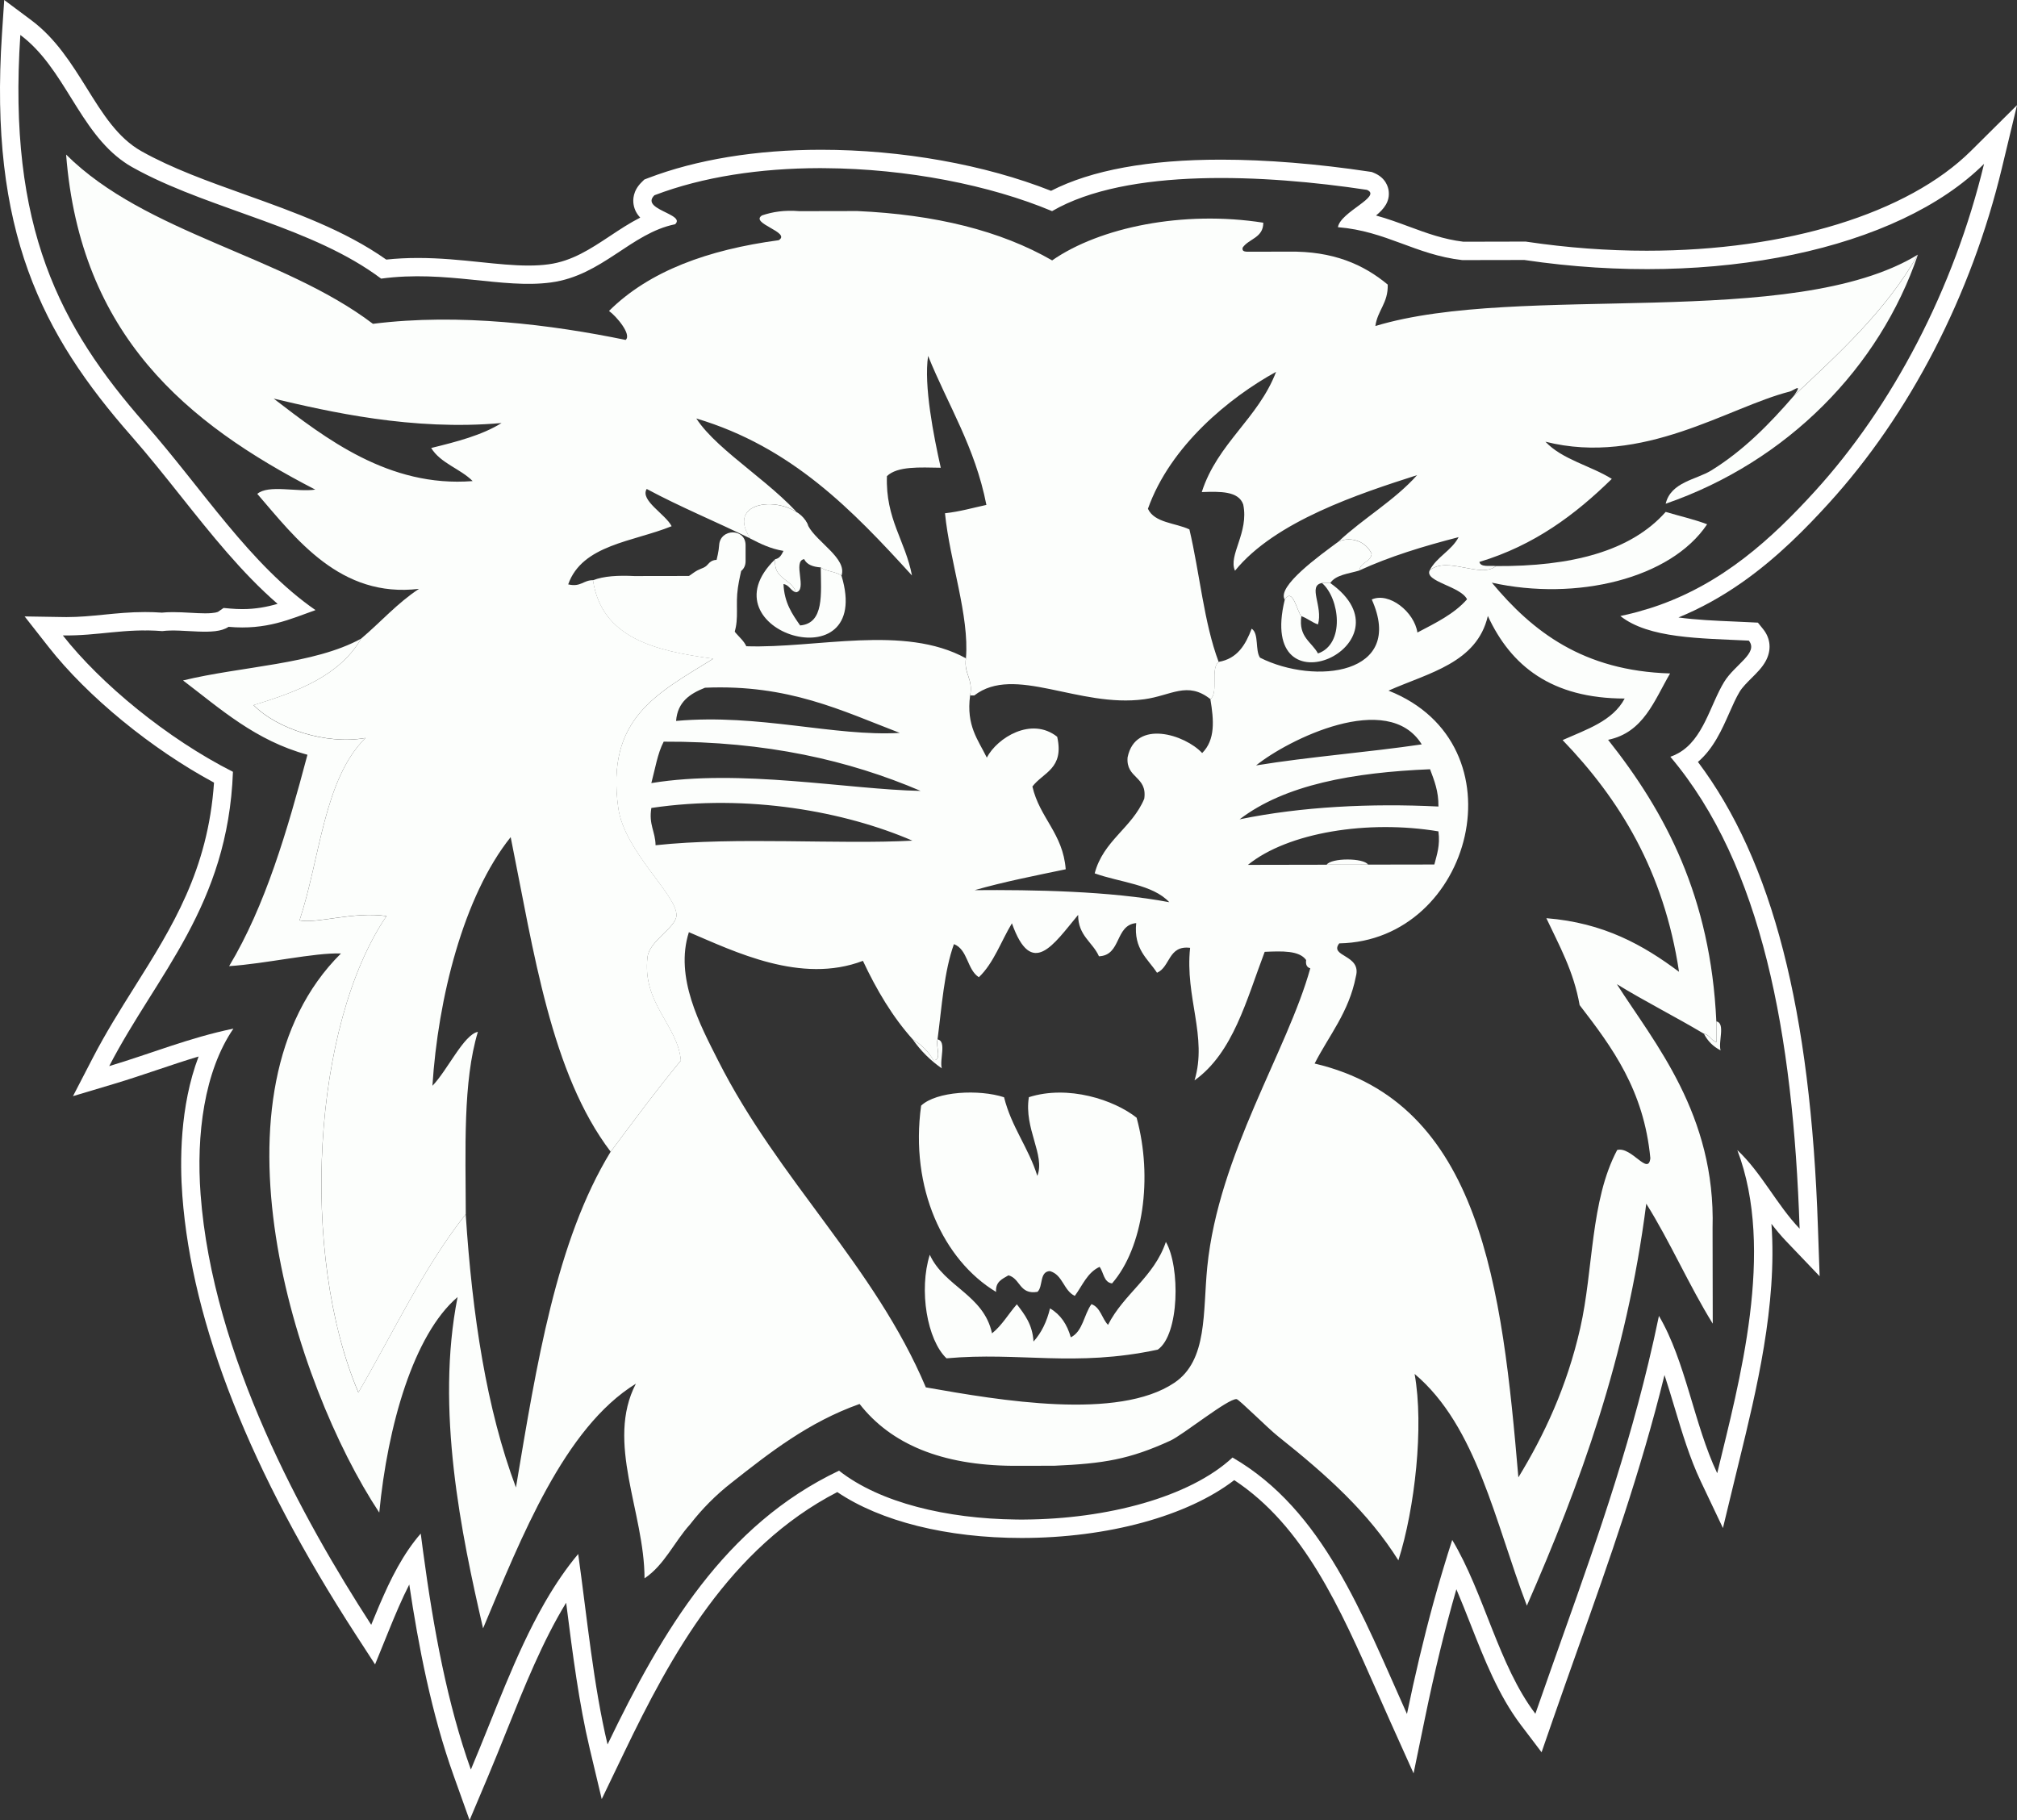
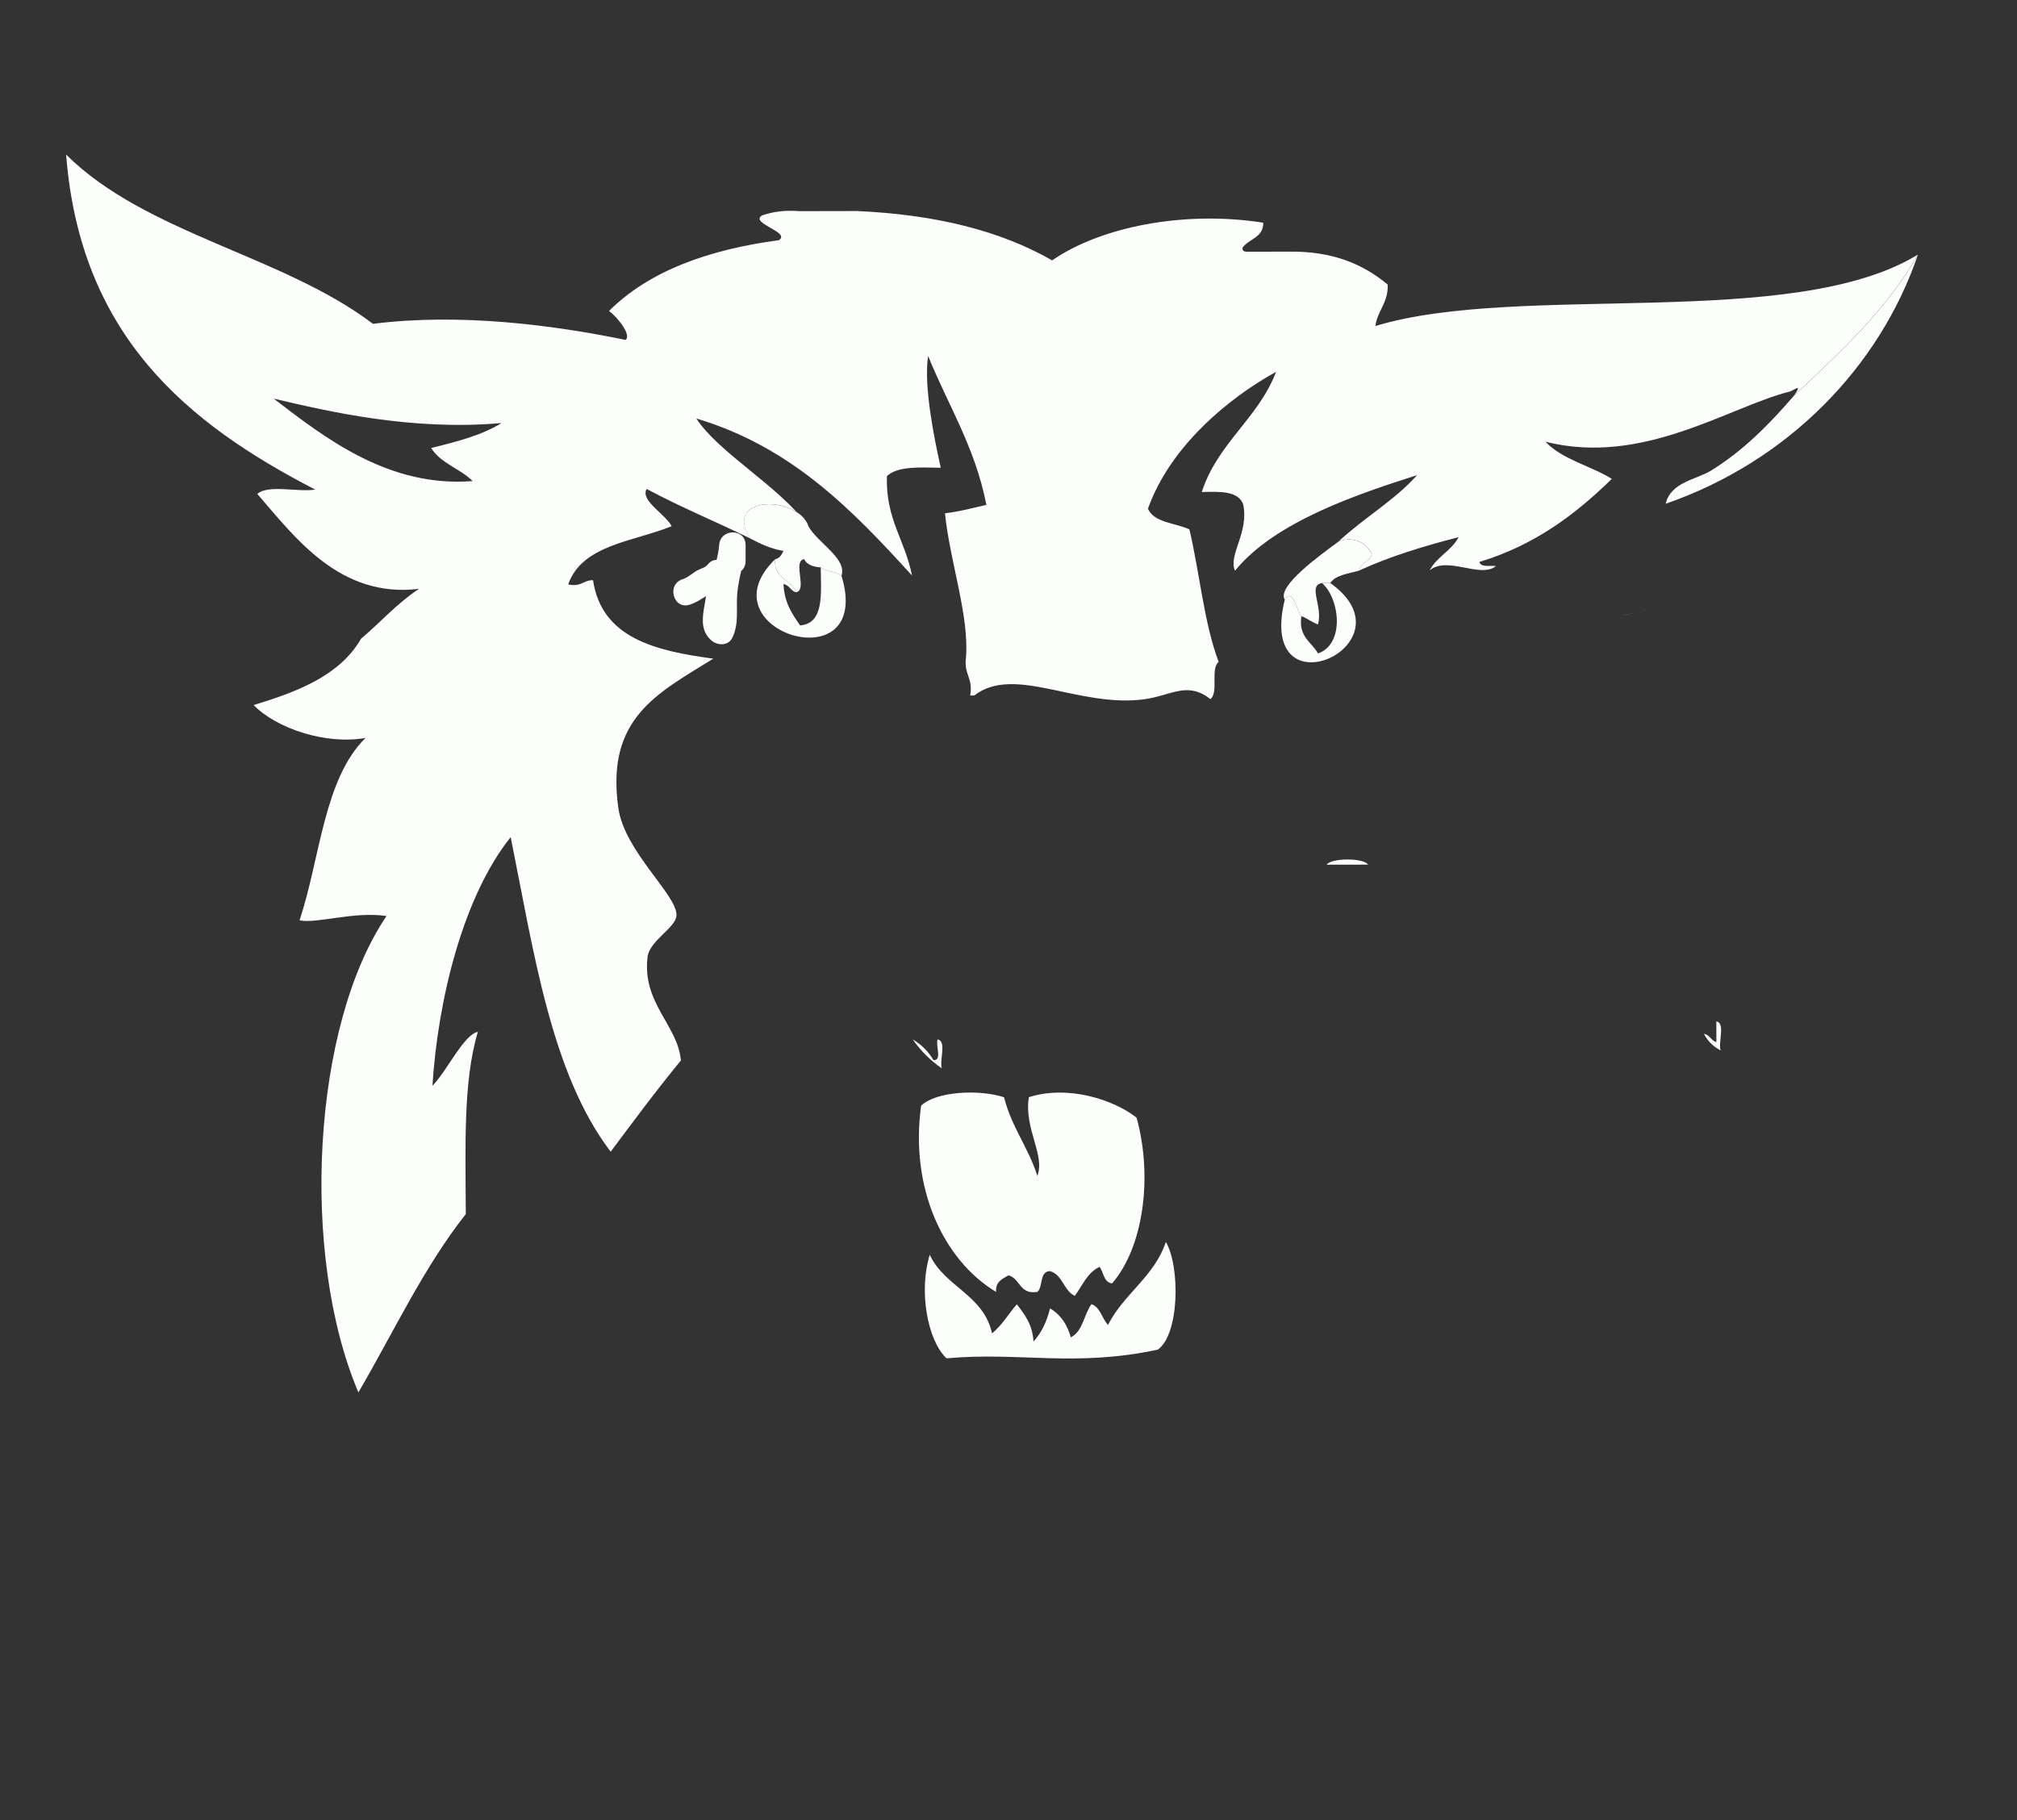
<svg xmlns="http://www.w3.org/2000/svg" version="1.1" id="Layer_1" x="0px" y="0px" viewBox="0 0 548.52 495.04" style="enable-background:new 0 0 548.52 495.04;" xml:space="preserve">
  <rect x="0" y="0" width="548.52" height="495.04" fill="#333333" stroke="none" />
  <style type="text/css">
	.st0{fill:#FFFFFF;}
	.st1{fill-rule:evenodd;clip-rule:evenodd;fill:#FCFEFC;}
	.st2{fill:#FCFEFC;}
</style>
  <g>
    <g>
      <path class="st0" d="M389.78,436.04c0.71-2.6,1.45-5.16,2.21-7.72C391.23,430.88,390.49,433.45,389.78,436.04z" />
      <path class="st0" d="M33.82,44.12c0.31,0.21,0.62,0.42,0.94,0.63C34.44,44.55,34.13,44.33,33.82,44.12z" />
      <path class="st0" d="M182.83,58.72c-0.22-0.14-0.47-0.27-0.73-0.41C182.36,58.44,182.61,58.58,182.83,58.72z" />
      <path class="st0" d="M181.28,57.89c0.28,0.14,0.55,0.27,0.81,0.41C181.83,58.17,181.56,58.03,181.28,57.89z" />
      <path class="st0" d="M148.47,435.31c-0.18,0.31-0.36,0.62-0.54,0.93C148.12,435.93,148.29,435.62,148.47,435.31z" />
      <path class="st0" d="M448.5,165.48c-0.92,0.29-1.84,0.56-2.79,0.82C446.65,166.05,447.58,165.77,448.5,165.48z" />
-       <path class="st0" d="M444.57,166.61c-1.29,0.33-2.59,0.65-3.92,0.92C441.98,167.26,443.29,166.95,444.57,166.61z" />
+       <path class="st0" d="M444.57,166.61c-1.29,0.33-2.59,0.65-3.92,0.92z" />
      <path class="st0" d="M36.01,45.5c0.69,0.38,1.38,0.76,2.08,1.13C37.39,46.26,36.7,45.88,36.01,45.5z" />
-       <path class="st0" d="M536.02,41.02c-17.14,17.01-50.11,27.17-88.19,27.17c-10.75,0-21.7-0.82-32.54-2.43l-0.37-0.06l-0.37,0    l-2.86,0.01l-13.73,0.03c-5.43-0.66-9.95-2.33-14.72-4.09c-2.89-1.07-5.83-2.16-9.03-3.04c2.12-1.75,3.8-3.76,3.44-6.68    c-0.13-1.04-0.78-3.59-4.03-4.92l-0.55-0.23l-0.59-0.09c-14.2-2.14-28.17-3.27-40.39-3.27c-19.74,0-35.28,2.85-46.26,8.48    c-17.95-7.11-40.59-11.17-62.57-11.17c-17.61,0-33.89,2.67-47.06,7.72l-0.98,0.38l-0.75,0.74c-2.36,2.34-2.38,4.78-2.17,6.03    c0.24,1.49,0.92,2.65,1.81,3.58c-2.92,1.49-5.62,3.28-8.27,5.04c-5.29,3.5-10.29,6.81-16.64,7.66c-1.67,0.23-3.47,0.34-5.48,0.34    c-4.07,0-8.45-0.45-13.08-0.93c-5.39-0.56-10.96-1.13-16.97-1.13c-3.02,0-5.86,0.14-8.63,0.44c-11.29-7.98-25.03-12.9-38.34-17.67    c-10.23-3.66-19.89-7.12-28.21-11.79c-6.48-3.63-10.57-10.22-14.91-17.2C19.43,17.31,15.18,10.47,8.52,5.5L1.15,0L0.54,9.17    c-3.57,53.72,10.83,81.71,35.22,109.46c4.62,5.26,9.1,10.89,13.43,16.33c8.18,10.28,16.58,20.85,26.3,29.27    c-2.9,0.84-5.97,1.43-9.58,1.43c-1.07,0-2.19-0.05-3.31-0.15l-1.8-0.16l-1.49,1.03c-0.07,0.04-0.78,0.43-3.53,0.43    c-1.26,0-2.64-0.08-4.09-0.16c-1.53-0.08-3.1-0.17-4.64-0.17c-1.12,0-2.11,0.05-3.02,0.14c-1.52-0.11-3.04-0.16-4.6-0.16    c-4.03,0-7.66,0.36-11.17,0.71c-3.41,0.34-6.64,0.66-10.17,0.66c-0.3,0-0.6,0-0.91-0.01l-10.48-0.17l6.47,8.25    c10.63,13.56,28.04,27.81,45.03,36.95c-1.62,23.77-11.35,39.25-21.62,55.6c-3.84,6.11-7.81,12.44-11.31,19.2l-5.42,10.47    l11.3-3.38c3.94-1.18,7.79-2.48,11.52-3.73c3.83-1.29,7.55-2.54,11.34-3.67c-5.16,13.58-5.1,28.84-4.42,37.87    c2.61,34.92,18.48,75.1,47.19,119.41l5.22,8.05l3.61-8.89c1.86-4.59,3.68-8.9,5.69-12.84c2.45,16.48,6.06,35.21,12.08,52.01    l4.32,12.08l4.99-11.82c1.74-4.13,3.45-8.38,5.09-12.48c4.82-12,9.76-24.31,16.18-34.83c0.03,0.23,0.06,0.45,0.09,0.67    c1.67,13.14,3.4,26.72,6.33,39.02l3.26,13.71l6.11-12.7c12.69-26.39,28.65-55.66,57.95-70.8c11.78,7.96,29.8,12.48,50.12,12.48    c23.47,0,45.13-5.96,57.83-15.73c18.95,12.52,28.67,34.54,38.94,57.79c1.16,2.62,2.32,5.25,3.49,7.86l6.34,14.1l3.12-15.14    c2.6-12.62,5.41-24.16,8.52-34.93c1.32,3.08,2.58,6.29,3.88,9.58c3.74,9.51,7.61,19.34,13.64,27.3l5.65,7.45l3.06-8.83    c2.26-6.51,4.6-13.1,6.86-19.47c8.4-23.63,17.04-47.95,23.51-74.29c0.94,2.85,1.83,5.81,2.74,8.84    c2.03,6.77,4.13,13.76,7.09,20.01l6.06,12.76l3.32-13.73c0.37-1.53,0.76-3.11,1.15-4.72c4.54-18.56,10.33-42.22,8.72-64.29    c1.26,1.65,2.6,3.26,4.06,4.79l9.05,9.47L494.39,334c-1.97-59.29-12.37-99.83-32.64-126.78c4.24-3.61,6.55-8.84,8.52-13.3    c0.95-2.15,1.85-4.18,2.84-5.82c0.73-1.2,1.99-2.45,3.2-3.66c1.48-1.47,2.87-2.85,3.82-4.56c1.67-2.99,1.43-6.2-0.66-8.79    l-1.41-1.75l-2.24-0.11c-1.43-0.07-2.86-0.13-4.3-0.2c-5.15-0.22-10.38-0.45-15.06-1.1c6-2.46,11.76-5.65,17.41-9.62    c9.67-6.8,17.56-14.96,23.35-21.31c22.11-24.24,38.87-56.65,47.19-91.28l4.12-17.13L536.02,41.02z M332.06,48.42    c0.03,0,0.06,0,0.1,0c-0.04,0-0.09,0-0.13,0C332.04,48.42,332.05,48.42,332.06,48.42z M113.64,75.15c0.19,0,0.37,0.01,0.55,0.01    c-0.24,0-0.47-0.01-0.71-0.01C113.53,75.15,113.59,75.15,113.64,75.15z M47.05,171.48c0.06,0,0.13,0,0.19,0c-0.14,0-0.28,0-0.41,0    C46.9,171.49,46.97,171.48,47.05,171.48z M39.42,171.46c0.12,0,0.24,0.01,0.36,0.01c-0.21,0-0.42,0-0.63,0    C39.25,171.47,39.33,171.46,39.42,171.46z M493.53,133.64c-11.55,12.66-25.05,25.23-43.94,31.5c1.22-0.4,2.43-0.83,3.6-1.28    c-1.18,0.46-2.38,0.88-3.6,1.28c-0.36,0.12-0.73,0.23-1.09,0.35c-0.92,0.29-1.85,0.56-2.79,0.82c-0.38,0.1-0.75,0.21-1.13,0.31    c-1.29,0.33-2.59,0.65-3.93,0.92c7.76,6.13,21.71,6.04,34.94,6.69c2.72,3.38-3.82,6.47-6.74,11.28    c-3.77,6.21-5.63,15.57-12.45,19.34c-0.67,0.37-1.38,0.71-2.16,0.96c24.95,29.51,33.41,75.57,35.16,128.35    c-6.24-6.53-10.35-15.2-16.94-21.37c10.4,27.33,0.52,63.07-5.47,87.88c-6.29-13.25-8.59-30.51-15.85-42.78    c-0.89,4.33-1.85,8.58-2.86,12.78c-7.12,29.68-17.03,56.58-26.65,83.77c-1.37,3.87-2.74,7.75-4.09,11.65l0,0    c1.35-3.9,2.72-7.77,4.09-11.65c-1.37,3.87-2.74,7.75-4.09,11.65c-10.04-13.24-13.89-32.7-22.61-47.27    c-0.82,2.51-1.6,5.05-2.37,7.6c-0.19,0.63-0.38,1.26-0.57,1.9c-0.76,2.55-1.5,5.12-2.21,7.72c-2.67,9.76-5.04,19.81-7.16,30.11    c-12.11-26.96-22.73-55.44-47.44-69.75c0,0,0,0,0,0c-0.32,0.3-0.65,0.59-0.99,0.88c0.34-0.29,0.67-0.58,0.99-0.88    c-11.67,10.84-34.23,16.73-56.54,16.87c-0.28,0-0.56,0.01-0.85,0.01c-0.53,0-1.06-0.02-1.59-0.02    c-18.65-0.23-36.84-4.49-48.03-13.28c-31.08,14.76-48.08,43.55-62.95,74.46c-3.83-16.09-5.55-34.3-7.98-51.8    c-3.26,3.89-6.14,8.15-8.77,12.66c-0.18,0.31-0.36,0.62-0.54,0.94c-7.86,13.77-13.45,29.82-19.88,45.03    c-6.35-17.74-10.14-38.05-12.99-59.3c0,0,0,0.01,0,0.01c0,0,0-0.01,0-0.01c-0.21-1.59-0.42-3.19-0.63-4.79    c0-0.03-0.01-0.06-0.01-0.09c-4.75,5.44-8.15,12.22-11.2,19.36c0.7-1.64,1.42-3.26,2.18-4.85c-0.75,1.59-1.47,3.21-2.18,4.85    c-0.1,0.23-0.2,0.47-0.3,0.71c-0.67,1.57-1.32,3.15-1.97,4.74l0,0l0,0c-18.51-28.58-43.12-73.11-46.4-117.07    c-1.21-16.15,0.96-33.44,8.93-45.08c-12.15,2.52-22.5,6.83-33.78,10.2c12.93-24.98,32.3-43.54,33.65-80.04    c-17.95-9.07-36.02-24.03-46.26-37.09c9.56,0.15,16.81-1.99,27.04-1.18c5.65-0.74,14.24,1.45,18.02-1.16    c10.34,0.93,16.72-2.09,23.65-4.55c-17.78-12.29-30.68-32.86-46.28-50.6C16.26,88.88,2.05,61.94,5.53,9.51    c12.07,9,15.93,26.09,28.29,34.61c0.31,0.21,0.62,0.43,0.94,0.63c0.4,0.25,0.8,0.49,1.21,0.72c0.01,0.01,0.03,0.02,0.04,0.02    c0.69,0.38,1.38,0.76,2.08,1.13c20.2,10.62,47.09,15.29,65.56,29.16c17.7-2.4,32.95,2.83,46.19,1.04    c13.97-1.88,21.74-13.4,33.76-15.83c0.94-0.87,0.35-1.58-0.77-2.27c-0.45-0.28-0.99-0.55-1.55-0.83    c-2.53-1.25-5.54-2.59-3.32-4.78c13.27-5.08,28.92-7.34,44.77-7.38c0.17,0,0.33,0,0.5,0c0.34,0,0.67,0.01,1.01,0.01    c22.36,0.13,45,4.6,61.87,11.68c20.44-11.88,57.88-9.97,85.6-5.79c4.32,1.76-7.2,5.98-7.86,10.16    c13.18,1.07,21.02,7.49,33.82,8.95c5.63-0.01,11.27-0.02,16.89-0.03c51.78,7.71,101.6-2.91,125-26.14    C531.38,78.54,514.68,110.45,493.53,133.64z" />
      <path class="st0" d="M102.92,437.16c-0.66,1.56-1.32,3.14-1.96,4.72C101.6,440.3,102.26,438.72,102.92,437.16z" />
      <path class="st0" d="M392.56,426.42c0.77-2.55,1.55-5.09,2.37-7.59v0C394.11,421.33,393.32,423.87,392.56,426.42z" />
      <path class="st0" d="M114.43,417.09c0,0.03,0.01,0.05,0.01,0.08C114.44,417.14,114.43,417.12,114.43,417.09L114.43,417.09z" />
    </g>
    <g>
      <g>
        <path class="st1" d="M359.52,158.57c0.75,0,1.5,0,2.25,0c23.33,16.59-20.2,36.55-12.38,4.53c2.17-3.55,3.35,3.3,4.51,4.49     c-0.82,5.72,2.8,6.96,4.52,10.13C365.79,175.19,364.37,162.8,359.52,158.57z" />
        <path class="st2" d="M187.53,164.47c2.22-0.69,3.78-2.07,5.84-3.07c1.78-0.87,2.99-1.37,4.31-2.94c-2-0.53-4.01-1.06-6.01-1.59     c2.15,5.27-3.5,12.74,1.82,17.34c1.62,1.4,4.56,1.49,5.65-0.73c1.89-3.87,1.02-7.74,1.34-11.9c0.35-4.57,2-8.81,2.28-13.32     c-2.4,0-4.79,0-7.19,0c0,1.45,0,2.9,0,4.36c0,4.63,7.19,4.63,7.19,0c0-1.45,0-2.9,0-4.36c-0.01-4.66-6.9-4.59-7.19,0     c-0.22,3.43-1.7,6.73-2,10.24c-0.15,1.79-0.41,3.59-0.43,5.39c-0.02,1.84,0.64,4.23-0.21,5.97c1.88-0.24,3.76-0.49,5.65-0.73     c-0.91-0.79,0.12-5.8,0.24-6.71c0.36-2.61,0.82-4.93-0.21-7.45c-0.91-2.24-4.08-3.89-6.01-1.59c-0.94,1.11-1.58,1.05-2.86,1.7     c-1.42,0.73-2.57,1.98-4.12,2.46C181.21,158.92,183.09,165.86,187.53,164.47L187.53,164.47z" />
        <path class="st1" d="M360.79,235.17c1.21-1.87,10.05-1.89,11.26-0.02C368.3,235.16,364.54,235.16,360.79,235.17z" />
-         <path class="st1" d="M187.65,414.6c-4.28,4.73-6.97,11.05-12.37,14.66c-0.03-18.05-10.65-36.96-2.35-52.94     c-19.52,12.04-31.11,41.71-41.56,66.54c-5.94-25.67-12.98-59.6-6.93-90.1c-11.96,10.2-19.04,35-21.3,58.62     c-23.19-35.07-48.31-114.45-10.42-152.06c-7.07-0.29-20.5,2.8-30.41,3.44c9.86-16.42,15.79-36.74,21.3-57.49     c-14.14-3.86-23.6-12.43-33.83-20.21c16.03-3.9,35.55-4.31,48.42-11.36c-5.77,9.99-17.15,14.4-29.25,18.08     c6.26,6.39,19.56,10.86,30.43,8.95c-11.35,11.18-12.32,32.7-17.93,49.6c4.76,0.97,14.77-2.5,23.65-1.17     c-20.17,29.65-23.63,91.91-7.65,129.56c9.55-16.35,17.76-34.03,29.2-48.49c1.79,27.55,5.66,53,13.66,74.32     c5.6-33.4,10.94-67.06,25.74-91.29c6.26-8.38,12.48-16.8,19.1-24.81c-0.84-9.67-10.57-15.51-9.07-28.15     c0.53-4.45,7.71-7.97,7.87-11.28c0.27-5.53-14.16-17.38-15.82-29.26c-3.42-24.42,10.54-31.12,25.83-40.6     c-15.88-2.12-30.36-5.64-32.71-21.34c2.96-1.17,6.91-1.36,11.26-1.15c4.14-0.01,8.26-0.01,12.39-0.02c1.13,0,2.25,0,3.38-0.01     c3.45,3.68,5.69,8.59,10.16,11.24c0.03,4.11,3.21,5.05,4.52,7.88c19.03,0.64,42.87-5.98,59.71,3.27     c-0.6,4.36,2.02,5.49,1.15,10.13c-1.11,8.26,2.21,12.08,4.54,16.89c2.84-5.42,12.15-11.21,19.14-5.67     c1.97,8.71-3.82,9.68-6.74,13.53c1.97,8.56,8.31,12.73,9.06,22.51c-8.4,1.75-16.89,3.42-24.77,5.68     c15.78-0.14,37,0.24,52.94,3.28c-4.52-4.87-13.39-5.37-20.29-7.85c2.33-8.92,10.17-12.35,13.48-20.3     c0.89-6.17-5.04-5.48-4.53-11.26c2.14-10.47,15.63-6.17,20.28-1.16c3.61-3.62,3.19-8.93,2.23-14.65     c2.29-1.83-0.07-8.31,2.23-10.14c5.14-0.87,7.34-4.68,9-9.03c2.04,1.33,0.89,5.87,2.27,7.88c14.9,7.51,39.56,4.64,30.39-15.83     c4.74-2.09,11.58,3.4,12.41,8.99c4.92-2.59,9.99-5.03,13.5-9.04c-1.73-3.56-11.66-4.8-10.16-7.87     c4.86-3.99,13.81,2.31,18.03-1.16c20.43,0.12,36.63-3.98,46.15-14.73c3.75,1.12,7.74,2.01,11.27,3.36     c-9.88,14.8-35.57,20.99-58.55,15.88c11.09,13.32,24.84,23.98,48.48,24.69c-4.3,7.33-7.2,16.07-16.86,18.05     c15.61,19.69,27.89,42.73,29.43,76.55c0,1.88,0.01,3.76,0.01,5.63c-1.48-0.39-1.77-1.98-3.38-2.24     c-7.76-4.63-16-8.77-23.68-13.48c10.25,16.04,26.9,35.45,26.03,66.42c0.02,5.26,0.02,10.51,0.03,15.77     c0,3.38,0.01,6.76,0.02,10.14c-6.47-10.43-11.57-22.25-18.08-32.63c-5.35,41.9-18.08,76.44-32.47,109.33     c-8.63-22.57-13.61-48.79-30.53-63.03c2.58,14.31,0.06,36.65-4.41,50.7c-8.14-12.94-19.17-22.95-32.73-33.73     c-2.81-2.23-10.62-10.07-11.28-10.12c-2.33-0.18-14.52,9.7-18.01,11.3c-11.1,5.08-18.1,6.24-31.53,6.82     c-3.75,0.01-7.51,0.01-11.27,0.02c-19.35-0.14-33.14-5.86-41.71-16.82c-13.87,4.93-24.38,13.19-34.89,21.47     C194.66,406.61,190.92,410.37,187.65,414.6z M377.6,187.83c36.84,14.55,22.91,68.08-13.4,68.74c-2.83,3.67,6.16,3.01,4.53,9     c-1.89,9.73-7.28,15.98-11.22,23.68c45.28,10.6,50.99,60.93,55.41,112.55c6.95-11.37,13.19-24.59,16.82-40.58     c3.64-16.03,2.7-34.6,10.05-48.46c3.92-1.03,8.47,7.16,9.02,2.24c-1.76-18.55-10.4-30.19-19.23-41.64     c-1.63-9.27-5.57-16.23-9.05-23.64c15.64,1.24,26.41,7.35,36.08,14.58c-4.13-27.45-16.19-46.95-31.66-63.02     c6.5-2.9,13.63-5.17,16.88-11.3c-19.85-0.02-30.93-8.84-37.21-22.46C401.65,180.31,388.53,182.98,377.6,187.83z M191.73,187.04     c-4.04,1.6-7.47,3.8-7.87,9.03c22.62-2.02,42.95,4.29,60.84,3.26C228.97,193.31,214.45,186.06,191.73,187.04z M341.59,208.17     c14.56-2.37,30.3-3.55,45.05-5.72C377.44,187.57,350.15,201.24,341.59,208.17z M180.49,201.71c-1.68,3.2-2.33,7.42-3.36,11.27     c24.15-3.98,53.5,1.74,73.23,2.12C230.91,206.79,208.35,201.59,180.49,201.71z M337.11,222.83c16.79-3.46,35.75-4.39,54.07-3.48     c0.06-4.2-1.16-7.12-2.28-10.14C367.96,210.08,349.46,213.4,337.11,222.83z M177.14,219.74c-0.77,4.53,1.09,6.43,1.14,10.14     c21.95-2.36,49.77-0.16,69.84-1.25C229.89,220.75,203.45,215.83,177.14,219.74z M372.05,235.15c6.01-0.01,12.02-0.02,18.02-0.03     c0.68-2.7,1.61-5.14,1.11-9.01c-19.18-3.21-40.97,0.29-51.81,9.11c7.14-0.02,14.28-0.03,21.41-0.04     C364.54,235.16,368.3,235.16,372.05,235.15z M248.23,282.69c-5.51-6.13-9.84-13.45-13.56-21.37c-16.85,6.43-34.94-2.54-47.33-7.8     c-3.93,12.34,3.08,25.26,7.95,34.91c16.46,32.59,42.56,55.88,56.49,88.89c20.2,3.57,52.27,9.05,67.59-1.25     c9.11-6.13,7.71-19.24,8.95-31.56c3.09-30.65,21.83-58.81,28.01-81.16c-0.88-0.24-1.31-0.94-1.13-2.25     c-1.86-2.64-6.57-2.43-11.27-2.23c-4.96,13.06-8.56,27.45-19.08,34.96c3.58-11.9-2.65-22.63-1.2-36.05     c-5.99-0.73-5.34,5.18-9,6.78c-2.53-3.86-6.39-6.38-5.66-13.51c-5.84,0.55-3.98,8.78-10.13,9.03c-1.73-3.9-5.69-5.57-5.66-11.26     c-6.73,8.09-12.64,17.44-18.01,2.29c-2.97,4.91-4.95,10.82-8.99,14.66c-3.22-2.03-2.98-7.54-6.78-9     c-2.68,7.45-3.29,16.96-4.46,25.92c-0.61,1.64,1.33,5.82-1.12,5.64C252.47,285.96,250.59,284.08,248.23,282.69z" />
        <path class="st1" d="M463.39,281.17c1.61,0.27,1.9,1.85,3.38,2.24c0-1.87,0-3.75-0.01-5.63c2.52,0.48,0.47,5.55,1.15,7.88     C465.91,284.65,464.41,283.15,463.39,281.17z" />
        <path class="st1" d="M521.57,69.28c-10.39,30.51-35.36,56.23-68.59,67.72c1.4-5.92,8.36-6.55,12.38-9.04     c8.86-5.47,15.99-12.8,22.49-20.32C500.23,95.99,512.84,84.57,521.57,69.28z" />
        <path class="st1" d="M98.2,173.7c5.3-4.47,9.84-9.68,15.75-13.55c-21.42,2.57-33.49-13.68-43.98-25.83     c3.04-2.6,10.87-0.42,15.77-1.16c-34.9-18.01-63.92-41.93-67.76-91.12c21.65,21.53,58.9,27.4,83.44,46.03     c23.52-2.96,48.71,0.26,68.72,4.38c1.72-1.44-2.51-6.45-4.52-7.88c10.92-10.86,26.91-16.66,46.15-19.24     c3.52-2.16-8.04-4.59-4.52-6.75c2.81-0.95,6.03-1.49,10.14-1.15c5.25-0.01,10.51-0.02,15.77-0.03     c21.16,0.95,38.91,5.33,52.97,13.42c12.96-9.01,35.68-13.67,57.42-10.25c0.02,4.14-3.93,4.33-5.61,6.77     c-0.21,0.96,0.44,1.06,1.13,1.12c3.75-0.01,7.51-0.01,11.26-0.02c12.21-0.21,20.5,3.5,27.06,8.96c0.15,5.02-2.77,6.99-3.36,11.27     c39.22-11.91,113.49,1.38,147.54-19.42c-8.73,15.29-21.34,26.71-33.72,38.36c2.62-3.66-0.14-1.37-1.13-1.12     c-16.66,4.21-39.91,20.33-66.44,13.64c4.54,4.85,12.26,6.5,18.05,10.11c-9.87,9.66-21,18.06-36.01,22.59     c0.35,1.53,2.83,0.93,4.51,1.12c-4.22,3.47-13.17-2.84-18.03,1.16c1.94-3.69,5.94-5.33,7.87-9.02     c-9.57,2.46-18.78,5.27-27.01,9.06c0.32-2.3,3.04-2.21,3.37-4.51c-1.5-3.42-5.66-4.84-9.02-3.36     c6.78-6.36,15.18-11.12,21.37-18.06c-15.66,5.02-38.59,12.52-49.52,26c-1.92-4.2,3.85-10.38,2.23-18.03     c-1.26-3.63-6.21-3.55-11.27-3.36c4.29-13.33,15.33-19.95,20.21-32.7c-12.61,6.93-28.76,20.07-34.85,37.24     c1.78,3.86,7.44,3.81,11.28,5.61c2.8,11.85,3.94,25.38,7.95,36.03c-2.31,1.83,0.06,8.31-2.23,10.14     c-6.28-4.99-10.71-0.95-18.03,0.03c-17.83,2.4-35.26-9.48-46.19-1.04c-0.37,0-0.75,0-1.12,0c0.87-4.64-1.75-5.78-1.15-10.13     c0.96-11.5-4.41-26.41-5.7-39.42c4.07-0.45,7.55-1.47,11.26-2.27c-3.07-15.73-10.44-27.14-15.85-40.52     c-1.22,8.01,1.51,21.8,3.44,30.41c-5.73-0.09-11.76-0.47-14.64,2.28c-0.4,11.69,5.01,17.54,6.81,27.02     c-16.11-17.69-32.65-34.95-58.65-42.7c6.07,9.34,22.3,18.25,30.47,29.23c-3.18-8.52-23.42-8.22-15.77,3.41     c-9.32-4.56-19.16-8.61-28.19-13.47c-1.89,3.08,5.12,6.86,6.78,10.13c-10.42,4.24-24.32,5-28.13,15.82     c3.44,0.81,4.1-1.16,6.75-1.14c2.35,15.7,16.83,19.22,32.71,21.34c-15.29,9.48-29.25,16.19-25.83,40.6     c1.66,11.88,16.09,23.73,15.82,29.26c-0.16,3.31-7.34,6.83-7.87,11.28c-1.5,12.63,8.22,18.48,9.07,28.15     c-6.62,8.02-12.84,16.44-19.1,24.81c-16.22-21.33-20.88-54.28-27.19-85.56c-12.87,16.05-19.78,44.01-21.28,67.63     c4.08-4.2,8.54-13.95,12.36-14.67c-4.09,13.54-3.34,31.9-3.29,49.57c-11.44,14.46-19.65,32.14-29.2,48.49     c-15.99-37.64-12.52-99.91,7.65-129.56c-8.88-1.33-18.89,2.14-23.65,1.17c5.61-16.9,6.58-38.42,17.93-49.6     c-10.87,1.9-24.17-2.56-30.43-8.95C81.06,188.1,92.43,183.69,98.2,173.7z M74.43,108.41c14.02,10.76,31.33,24.23,54.11,22.43     c-3.37-3.39-8.71-4.81-11.28-9c6.94-1.7,13.82-3.47,19.14-6.79C112.11,117.23,89.3,111.92,74.43,108.41z" />
        <path class="st1" d="M210.81,152.09c1.27-0.24,1.75-1.25,2.25-2.26c-3.54-0.58-6.29-1.96-9.02-3.36     c-7.65-11.63,12.58-11.93,15.77-3.41c2.35,4.42,10.63,8.86,9.03,13.5c-1.49-1.15-4.16-1.1-5.64-2.24     c-2.1-0.15-3.77-0.73-4.51-2.25c-3.26,0.51,1.01,8.51-2.24,9.02C215.31,157.36,210.22,157.58,210.81,152.09z" />
        <path class="st1" d="M210.81,152.09c-0.59,5.49,4.5,5.27,5.65,9c-1.48-0.4-1.78-1.98-3.39-2.25c0.21,5.06,2.36,8.17,4.53,11.26     c6.57-0.57,5.68-8.58,5.6-15.78c1.48,1.14,4.15,1.09,5.64,2.24C237.81,186.16,190.67,171.65,210.81,152.09z" />
        <path class="st1" d="M364,147.3c3.35-1.48,7.52-0.06,9.02,3.36c-0.33,2.3-3.04,2.21-3.37,4.51c-2.89,0.87-6.38,1.14-7.88,3.39     c-0.75,0-1.5,0-2.25,0c-4,0.72,0.34,6.33-1.1,11.27c-1.67-0.58-2.85-1.66-4.51-2.25c-1.17-1.19-2.34-8.04-4.51-4.49     C347.12,159.51,358.94,151.03,364,147.3z" />
        <path class="st1" d="M254.98,282.68c2.52,0.48,0.47,5.55,1.14,7.88c-3.1-2.15-5.74-4.77-7.9-7.87c2.36,1.39,4.24,3.27,5.64,5.63     C256.31,288.5,254.37,284.32,254.98,282.68z" />
        <path class="st1" d="M273.05,298.42c2.02,8.12,6.63,13.65,9.05,21.38c2.21-5.64-3.68-12.84-2.3-21.4     c10.68-3.4,23.16,0.71,29.3,5.58c4.47,16.28,1.79,35.35-6.68,45.07c-2.31-0.31-2.25-3.01-3.39-4.5c-3.35,1.53-4.67,5.1-6.74,7.89     c-3.07-1.44-3.25-5.76-6.78-6.74c-2.89,0.12-1.8,4.2-3.37,5.64c-4.96,0.84-4.62-3.64-7.89-4.49c-1.64,0.98-3.57,1.69-3.37,4.51     c-14.34-8.66-23.48-28.23-20.38-50.66C254.66,296.78,266.27,296.21,273.05,298.42z" />
        <path class="st1" d="M314.85,367.06c-22.64,4.84-37.53,0.56-57.45,2.36c-5.27-5-7.57-18.54-4.55-28.16     c4.03,8.74,14.66,10.86,16.93,21.37c2.72-2.17,4.47-5.3,6.75-7.9c2.12,2.76,4.26,5.5,4.53,10.13c2.14-2.36,3.62-5.39,4.49-9.02     c2.85,1.66,4.66,4.35,5.65,7.87c3.29-1.6,3.56-6.19,5.62-9.02c2.49,0.89,2.83,3.94,4.51,5.63c4.29-8.47,12.52-13.02,15.73-22.56     C320.98,344.54,320.75,362.98,314.85,367.06z" />
      </g>
    </g>
  </g>
</svg>